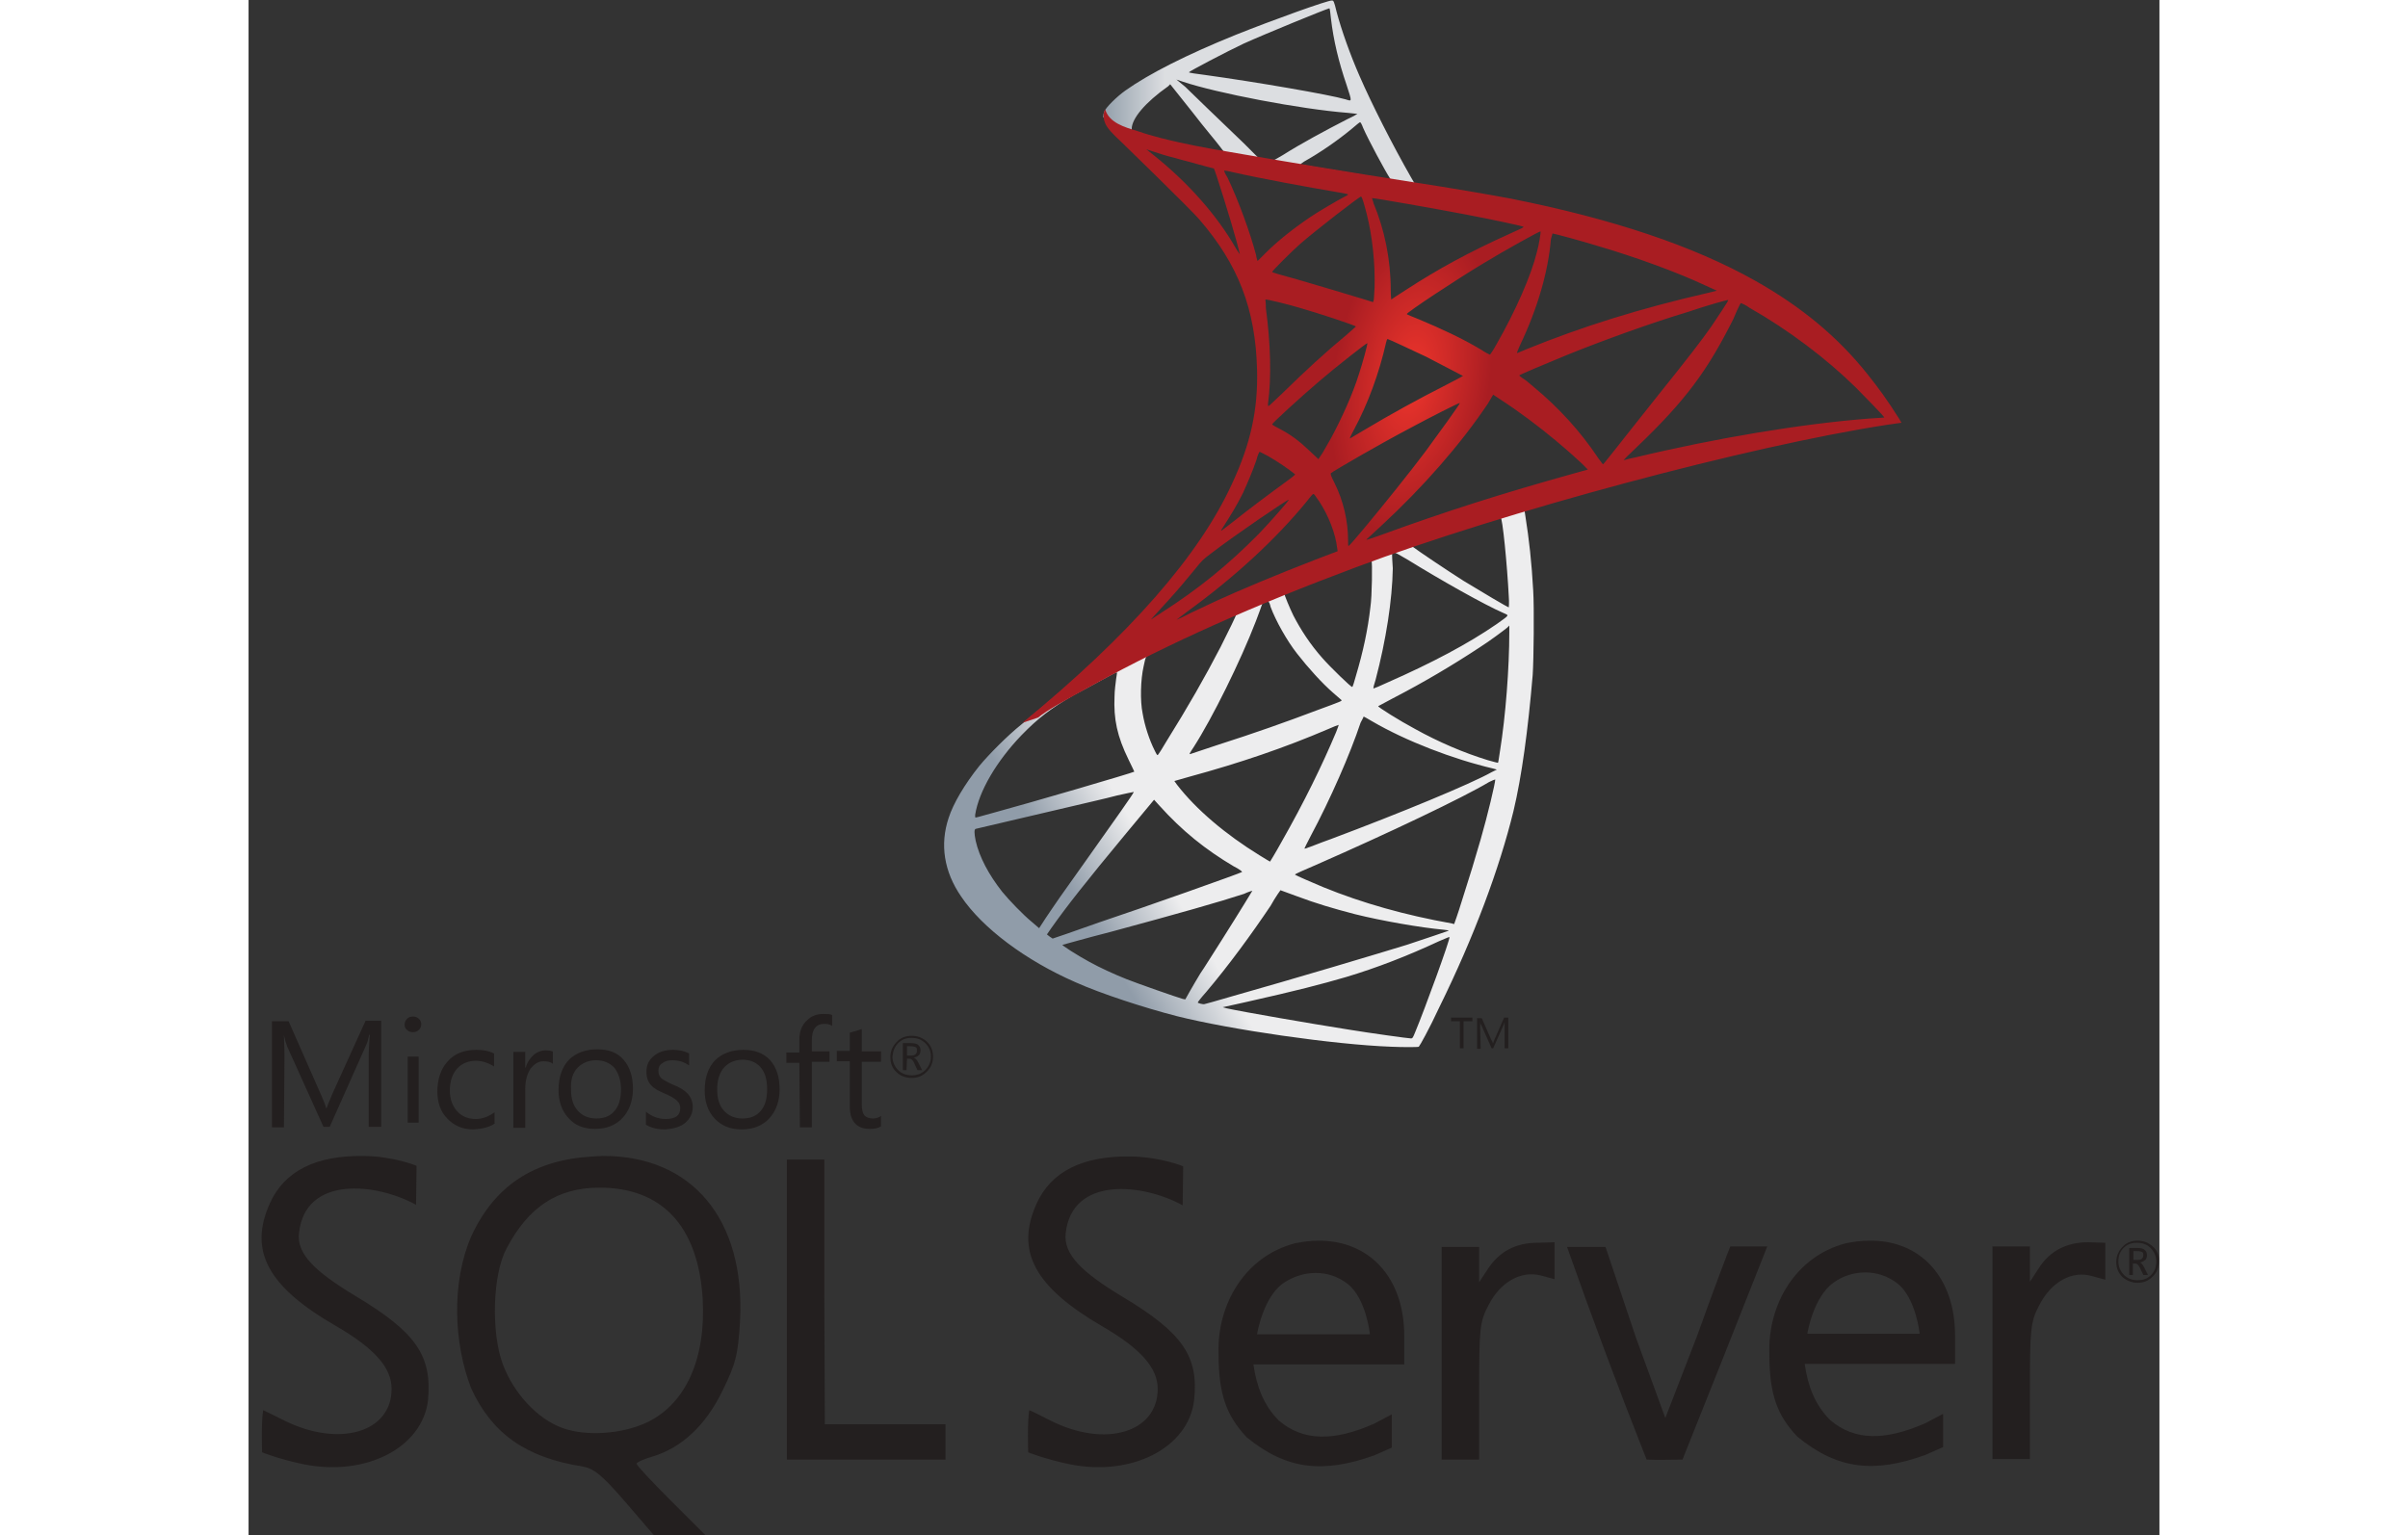
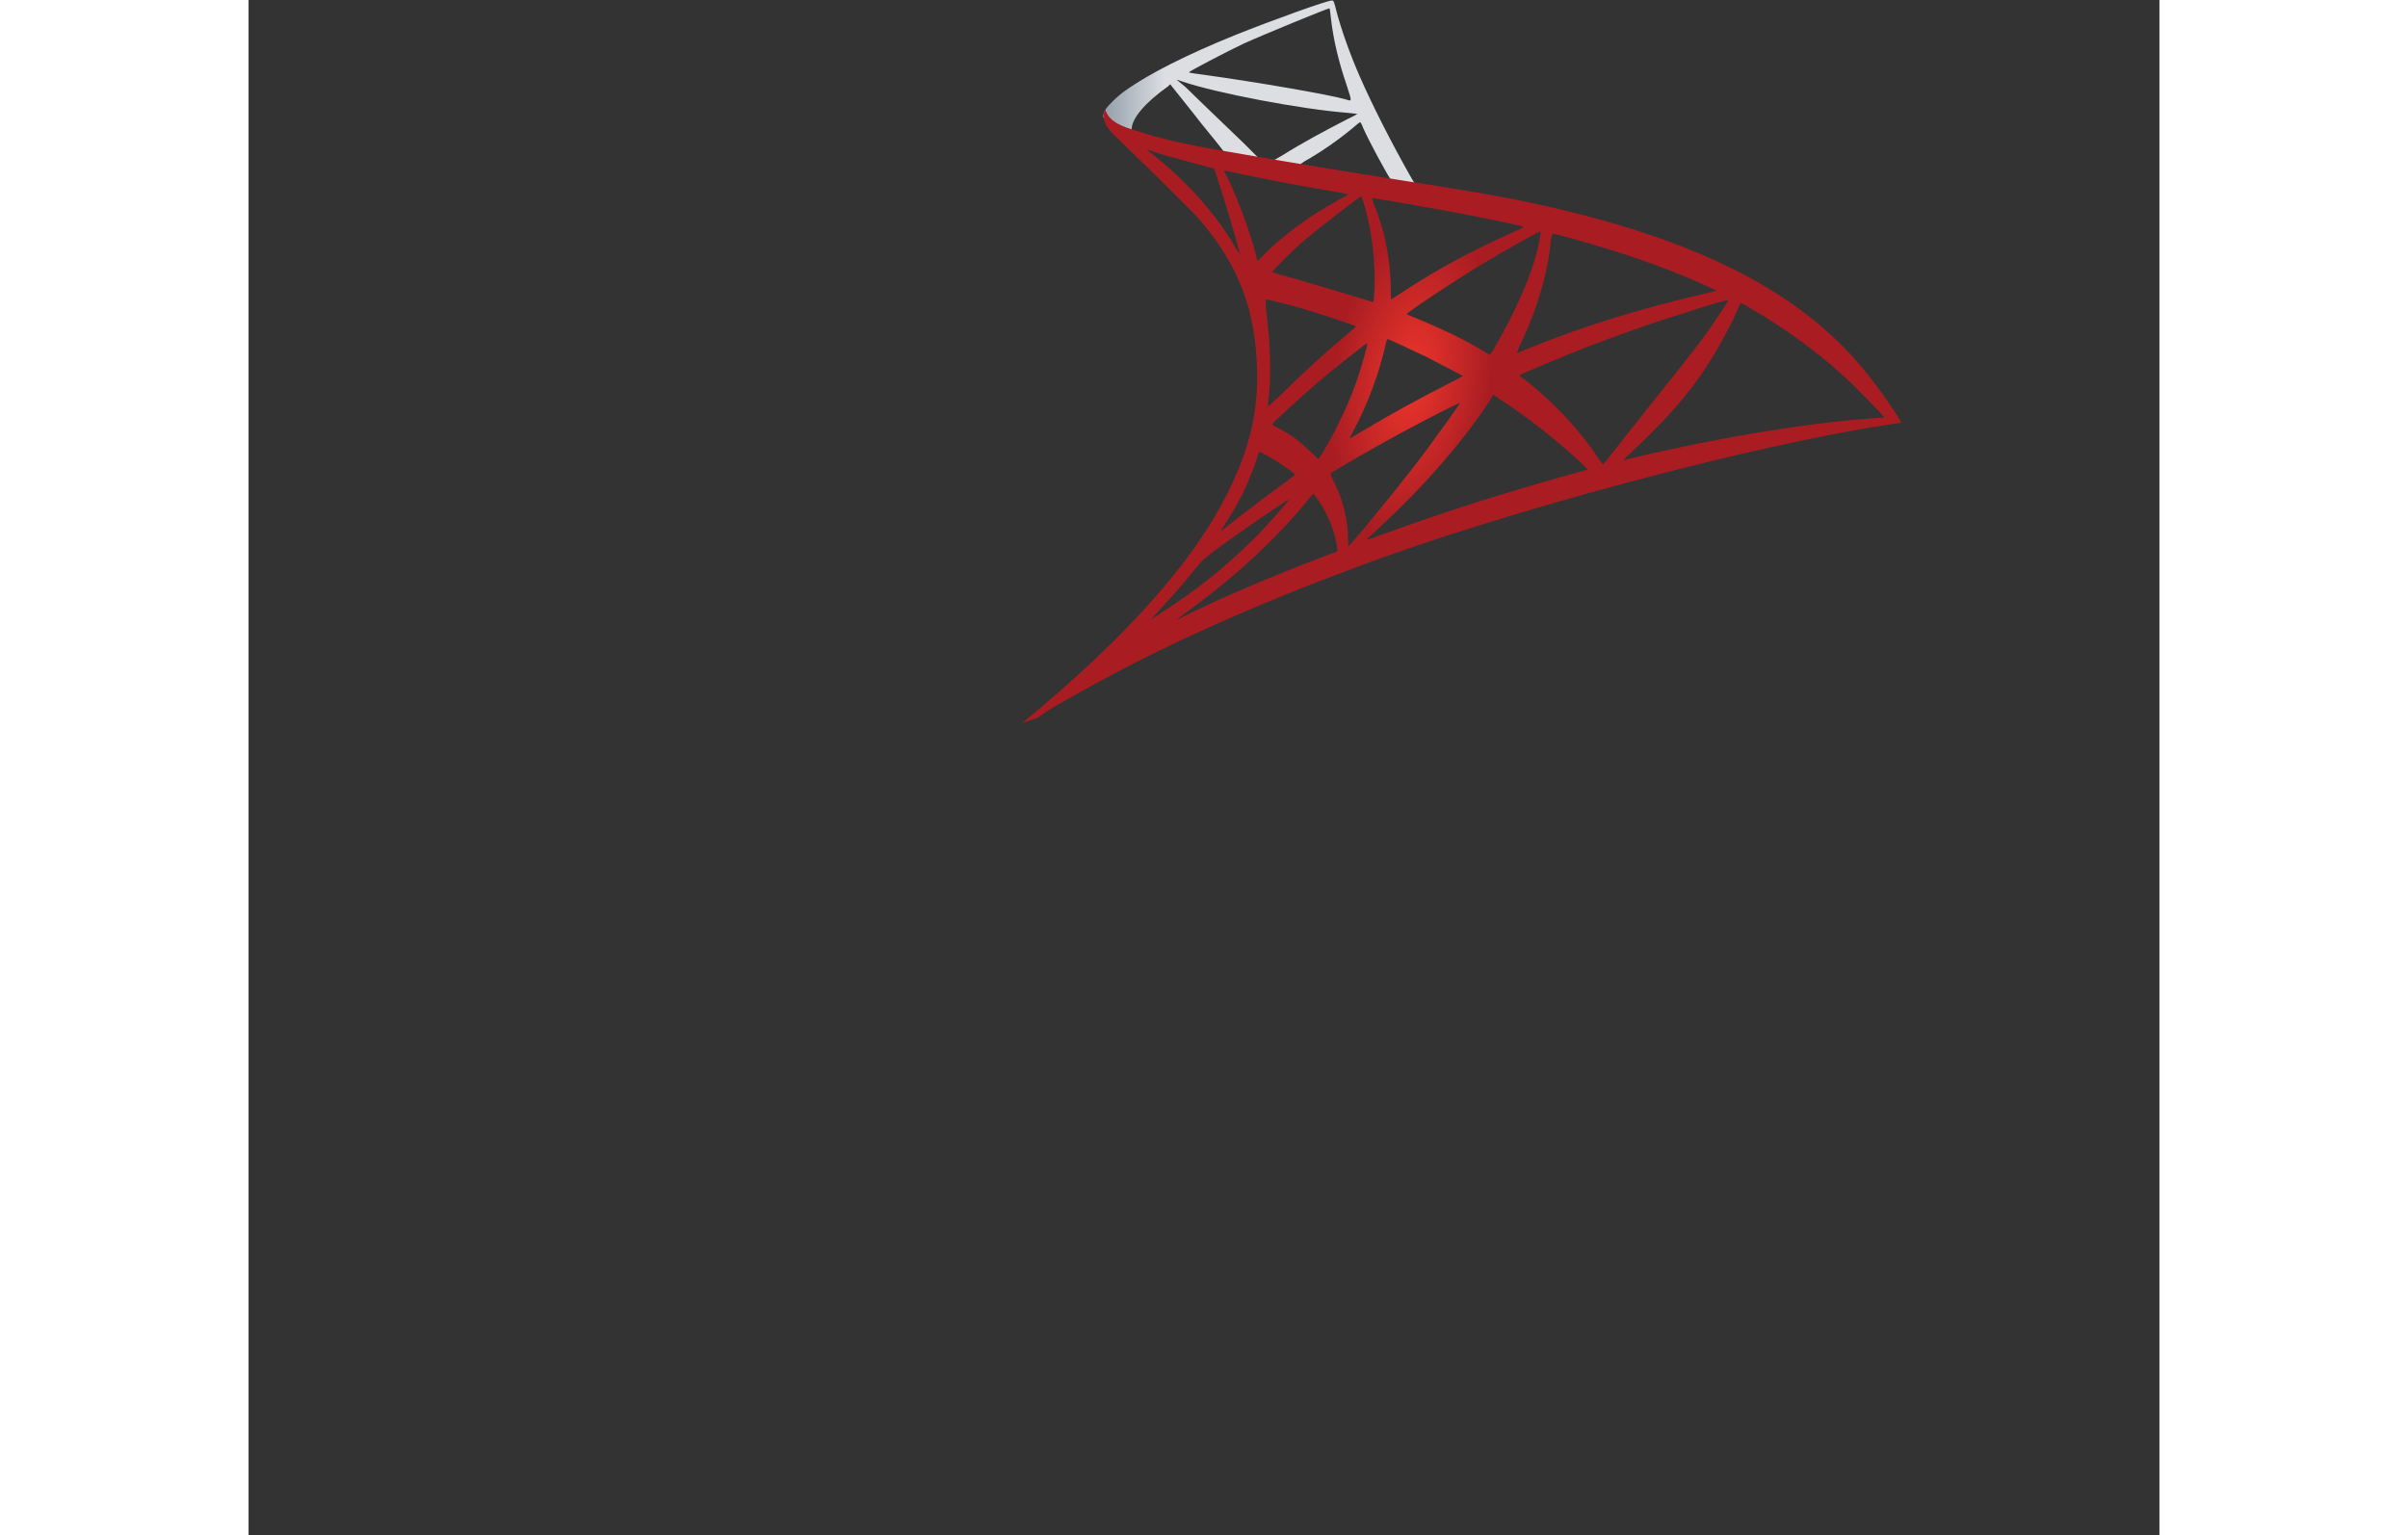
<svg xmlns="http://www.w3.org/2000/svg" width="2500" height="1594" viewBox="65.1 102.4 367.4 295.2">
  <rect x="65.1" y="102.4" width="367.4" height="295.2" fill="#333333" stroke="none" />
  <linearGradient id="a" x1="1.511" x2="1.657" y1="1.192" y2="1.192" gradientTransform="scale(115.946 -115.946) rotate(30.578 8.401 .224)" gradientUnits="userSpaceOnUse">
    <stop offset="0" stop-color="#909ca9" />
    <stop offset="1" stop-color="#ededee" />
  </linearGradient>
  <linearGradient id="b" x1=".981" x2="1.127" y1="-9.224" y2="-9.224" gradientTransform="matrix(80.32 0 0 -80.32 150.725 -619.331)" gradientUnits="userSpaceOnUse">
    <stop offset="0" stop-color="#939fab" />
    <stop offset="1" stop-color="#dcdee1" />
  </linearGradient>
  <radialGradient id="c" cx="1.935" cy="2.23" r=".146" gradientTransform="matrix(-102.406 -15.382 -31.11 204.811 556.169 -251.717)" gradientUnits="userSpaceOnUse">
    <stop offset="0" stop-color="#ee352c" />
    <stop offset="1" stop-color="#a91d22" />
  </radialGradient>
-   <path fill="url(#a)" d="m315 196.4-40.3 13.2-35.1 15.5-9.8 2.6c-2.5 2.4-5.1 4.8-8 7.2-3.1 2.7-6 5.1-8.2 6.9-2.5 2-6.1 5.6-8 7.9-2.8 3.5-5 7.2-5.9 10-1.7 5.1-.9 10.3 2.4 15.1 4.1 6.1 12.4 12.3 22 16.5 4.9 2.2 13.2 4.9 19.4 6.5 10.3 2.6 30.3 5.5 41.3 5.9 2.2.1 5.2.1 5.3 0 .2-.2 2-3.4 3.9-7.5 6.8-13.8 11.6-26.8 14.3-37.8 1.6-6.7 2.8-15.6 3.7-26.2.2-3 .3-12.9.1-16.2-.3-5.5-.8-9.9-1.5-14.3-.1-.6-.2-1.2-.1-1.2.1-.1.5-.2 5.5-1.6zm-9.2 5.4c.4 0 1.3 9.4 1.6 15.3.1 1.2 0 2.1 0 2.1-.2 0-5.1-2.9-8.7-5.1-3-1.9-8.8-5.8-9.7-6.5-.3-.2-.3-.2 2.2-1.1 4.2-1.5 14.2-4.7 14.6-4.7zm-20.6 6.8c.3 0 1 .4 2.7 1.4 6.3 3.9 14.8 8.7 18.5 10.3 1.1.5 1.2.3-1.3 2.1-5.5 3.8-12.5 7.5-20.9 11.2-1.5.7-2.7 1.2-2.8 1.2s.1-.8.4-1.7c2-7.6 3.2-15.3 3.3-21.4-.2-3.1-.2-3.1.1-3.1zm-4.2 1.6c.2.2.1 7-.2 8.9-.5 4.4-1.4 8.6-2.8 13.3-.3 1.1-.6 2.1-.7 2.1-.1.2-4.3-3.9-5.7-5.5-2.4-2.7-4.2-5.5-5.6-8.2-.7-1.4-1.8-4.1-1.7-4.1.5-.4 16.6-6.6 16.7-6.5zm-19.9 7.8c.2.1.4.6.5 1.1 1 2.7 3.2 6.6 5.1 9 2.1 2.7 4.8 5.7 7 7.6.7.6 1.4 1.2 1.5 1.3.2.2.2.2-4.7 2-5.8 2.2-12 4.4-19.2 6.7-1.7.6-3.4 1.1-5.1 1.7-.3.1-.2-.1.6-1.3 3.6-5.6 9-16.5 12-24.3.5-1.3 1-2.7 1.1-3 .1-.4.3-.6.7-.8.2.1.4 0 .5 0zm-6.1 2.5c.1.1-1.5 3.3-3 6.3-3 5.8-6.2 11.4-10.5 18.3-.7 1.2-1.4 2.3-1.5 2.4-.2.2-.2.2-.7-.8-1-2-1.9-4.7-2.3-7.1-.5-2.4-.4-6.5.2-9.1.4-1.9.4-1.9 1.3-2.3 3.7-1.9 16.3-7.8 16.5-7.7zm52.5 2.2v1.3c0 6.8-.7 16.1-1.8 22.9-.2 1.2-.3 2.2-.4 2.2 0 0-.9-.2-1.9-.5-4.6-1.4-9.5-3.5-14-6-3-1.6-7.3-4.3-7.1-4.4 0 0 1.3-.7 2.8-1.5 6-3.1 11.7-6.5 16.7-9.8 1.9-1.2 4.7-3.3 5.3-3.8zm-75.5 9c.1 0 .1.2-.1 1.3-.1.8-.3 2.3-.3 3.3-.2 4.4.5 7.7 2.7 12.2.6 1.2 1.1 2.3 1.1 2.3-.2.2-20.4 6.1-26.7 7.8-1.9.5-3.5 1-3.7 1-.2.1-.2 0-.2-.5.7-4.5 4.1-10.3 8.9-15.3 3.2-3.3 5.7-5.2 10-7.7 3.1-1.6 7.8-4.3 8.3-4.4-.1 0-.1 0 0 0zm47.5 8.5s.8.4 1.6.9c6.5 3.8 15.6 7.3 23.3 9.1l.7.2-1 .5c-4.1 2.3-17.4 7.8-31 12.9-2 .7-3.9 1.5-4.3 1.6-.4.2-.7.2-.7.2s.5-1.1 1.2-2.4c3.8-7.1 7.6-15.8 9.6-21.8.4-.7.6-1.2.6-1.2zm-4.8 1.6s-.2.7-.5 1.4c-2.7 6.4-6.1 13.4-10.6 21.3-1.1 2-2.1 3.6-2.1 3.6s-.9-.5-2-1.2c-6.5-4-12.2-8.8-15.9-13.6l-.5-.7 2.8-.8c9.9-2.7 18.4-5.6 26.8-9.2.9-.4 1.9-.8 2-.8zm30.1 10.5c0 .7-1.5 7-2.8 11.5-1.1 3.8-2 6.8-3.7 12.1-.7 2.3-1.4 4.2-1.4 4.2s-.2 0-.4-.1c-9-1.6-17.2-3.9-24.8-7-2.1-.9-5.2-2.2-5.4-2.4-.1-.1 1.8-.9 4.1-1.9 13.9-6.1 28.2-12.9 33.2-15.9.6-.3 1.1-.5 1.2-.5zm-69.5 2.4c.1.1-3.8 5.6-9.2 13.2-1.9 2.7-4.1 5.8-4.9 6.9-.8 1.2-2.1 3-2.8 4.1l-1.3 2-1.4-1.2c-1.6-1.3-4.4-4.2-5.7-5.8-2.6-3.3-4.4-6.7-5.1-9.8-.3-1.5-.3-2.2 0-2.3.5-.1 8.6-2 16.2-3.8 4.2-1 9.1-2.1 10.9-2.6 1.8-.4 3.2-.7 3.3-.7zm3.9 1.5 1 1.1c4.4 4.9 8.9 8.5 14.3 11.7 1 .5 1.7 1 1.6 1.1-.2.2-18.8 6.8-27.5 9.7-4.8 1.7-8.8 3.1-8.9 3.1l-.6-.4-.5-.4.9-1.3c2.9-4.1 6.5-8.7 14.3-18.1zm24.3 17.4s1.4.5 3 1.1c4 1.5 7.1 2.4 11.3 3.5 5.2 1.3 12.7 2.6 17.1 3 .7.1 1 .1.9.2-.2.1-4.7 1.6-8 2.7-5.2 1.6-21.2 6.4-34.3 10.1-2.4.7-4.5 1.3-4.6 1.3-.3.1-1.3-.2-1.3-.3s.7-1 1.6-2c4.4-5.2 8.7-11.1 12.4-16.6 1-1.8 1.9-3 1.9-3zm-5.4.1s-2.1 3.5-5.9 9.5c-1.6 2.5-3.4 5.4-4.1 6.4-.6 1-1.5 2.5-2 3.4l-.9 1.6-.5-.1c-1.1-.3-8.8-3-10.8-3.8-2.5-1-5.1-2.2-7.1-3.3-2.4-1.3-5.5-3.3-5.2-3.3.1 0 4.2-1.2 9.3-2.5 13.3-3.6 20.7-5.7 25.6-7.3.8-.4 1.6-.6 1.6-.6zm37.9 8.9c.2.3-4.8 14-6.6 18.3-.4 1-.5 1.2-.8 1.2-.5 0-7.7-1-12-1.7-7.6-1.2-20.3-3.4-23.5-4.1l-.7-.2 4.5-1c9.8-2.2 14.4-3.4 19.2-4.8 6-1.8 11.9-4.1 17.9-6.9 1-.4 1.8-.8 2-.8z" />
  <path fill="url(#b)" d="M273.4 102.5c-.7-.1-11.5 3.8-18.5 6.6-9.4 3.8-16.7 7.5-21.2 10.7-1.7 1.2-3.8 3.3-4.1 4.1-.1.3-.2.7-.2 1l4.1 3.9 9.7 3.1 23.1 4.1 26.4 4.5.3-2.3h-.2l-3.5-.5-.7-1.2c-3.6-6.3-7.6-14.2-9.9-19.5-1.8-4.1-3.5-8.9-4.4-12.3-.5-2.1-.6-2.2-.9-2.2zm-.5 1.5c.1 0 .2.9.3 1.9.5 4.3 1.5 8.4 3 12.8 1.1 3.4 1.1 3.2-.2 2.8-3.1-.9-17-3.3-27.1-4.7-1.6-.2-3-.4-3-.5-.1-.1 7.3-4 10.5-5.5 4.2-1.9 15.7-6.6 16.5-6.8zm-29.4 13.7 1.2.4c6.5 2.2 22.7 5.3 31.7 6 1 .1 1.9.2 1.9.2s-.8.5-1.9 1c-4.3 2.2-9.1 4.8-12.4 6.9-1 .6-1.9 1.1-2 1.1s-.8-.1-1.4-.2l-1.2-.2-3-3c-5.4-5.2-9.6-9.2-11.2-10.8zm-1.2.9 4.3 5.4c2.3 3 4.7 5.8 5.2 6.5.5.6.9 1.2.9 1.2-.1.1-6.2-1.1-9.4-1.8-3.3-.8-4.7-1.1-6.7-1.8l-1.7-.5v-.4c0-2 2.6-5.1 7-8.2zm36.5 7.3c.1 0 .3.3.6 1.1 1 2.3 4.3 8.4 5.1 9.6.2.4.7.4-3.6-.3-10.3-1.7-13.6-2.2-13.6-2.3 0 0 .3-.2.7-.5 3.2-1.8 6.4-4 9.3-6.4.7-.6 1.3-1.1 1.5-1.2-.1 0 0 0 0 0z" />
  <path fill="url(#c)" d="M229.8 123.4s-.7 1.1 0 2.7c.4 1 1.6 2.2 2.9 3.4 0 0 13.6 13.2 15.2 15.1 7.5 8.7 10.8 17.2 11.1 28.9.2 7.6-1.2 14.2-4.8 21.9-6.3 13.8-19.7 29.1-40.3 46l3-1c1.9-1.5 4.6-3 10.8-6.4 14.4-7.9 30.5-15.1 50.3-22.5 28.5-10.7 75.4-23.3 102.1-27.4l2.8-.4-.4-.7c-2.4-3.8-4.1-6.1-6.1-8.6-5.8-7.3-12.9-13.1-21.6-18-11.9-6.7-27.4-11.9-47-15.8-3.7-.7-11.8-2.1-18.4-3.1-14-2.2-23-3.7-32.9-5.4-3.6-.6-8.9-1.5-12.4-2.3-1.8-.4-5.3-1.2-8.1-2.2-2.4-.7-5.5-1.6-6.2-4.2zm7.9 7.7s.5.2 1.2.4c1.2.4 2.7.9 4.4 1.3 1.3.4 2.7.7 4 1.1 1.8.5 3.4.9 3.4.9.2.2 3.3 10.1 4.3 13.8.4 1.4.7 2.7.7 2.7s-.4-.5-.8-1.2c-3.6-6.3-9.2-12.6-15.7-17.8-.9-.7-1.5-1.2-1.5-1.2zm15 4.1c.2 0 .8.1 1.6.3 5.2 1.2 14.5 2.9 20.4 3.9 1 .2 1.8.3 1.8.4s-.4.3-.8.5c-1 .5-5.1 2.9-6.4 3.8-3.4 2.3-6.4 4.7-8.6 6.9l-1.6 1.6s-.2-.5-.3-1.2c-1.1-4.2-3.4-10.5-5.5-14.9-.4-.6-.7-1.3-.6-1.3-.1 0-.1 0 0 0zm26.3 5c.2.1.5 1.1 1.1 3.4 1.1 4.4 1.6 9.4 1.5 14-.1 1.3-.1 2.5-.2 2.6l-.1.3-1.6-.5c-3.3-1-8.6-2.6-13.1-3.9-2.6-.7-4.7-1.3-4.7-1.4 0-.2 3.8-4 5.4-5.4 3.1-2.7 11.5-9.2 11.7-9.1zm2.1.3c.1-.1 12.6 2.1 18.3 3.2 4.2.8 10.4 2.1 10.8 2.3.2.1-.5.4-2.5 1.3-8 3.6-14 6.9-20 10.8-1.6 1-2.9 1.9-2.9 1.9s-.1-.9-.1-1.9c0-5.8-1.2-11.6-3.3-16.6-.1-.5-.3-.9-.3-1zm32.4 6.4c.1.1-.3 2.6-.7 4-1.1 4.5-4.1 11.3-7.7 17.6-.6 1.1-1.2 2-1.3 2.1-.1 0-.9-.4-1.8-1-3.5-2.1-7.6-4-11.9-5.8-1.2-.5-2.3-.9-2.3-1-.2-.2 9.6-6.7 14.8-9.8 4.1-2.5 10.8-6.2 10.9-6.1zm2.3.4c.3 0 5.8 1.5 8.7 2.4 7.2 2.1 15.4 5.1 20.7 7.6l2.2 1-1.6.4c-13.1 3-24.3 6.5-35.1 10.9-.9.4-1.7.7-1.7.7-.1 0 .2-.7.6-1.6 3.3-6.9 5.4-14.1 5.9-20.3.2-.6.3-1.1.3-1.1zM260.6 160c.1-.1 4.3.9 6.6 1.6 3.5 1 10.8 3.4 10.8 3.6 0 0-.8.7-1.8 1.6-4 3.3-7.8 6.8-12.4 11.3-1.4 1.3-2.5 2.4-2.6 2.4s-.1-.2-.1-.4c.7-5.1.5-11.7-.4-18.4 0-1-.1-1.7-.1-1.7zm89 .1c.1.1-2 3.2-3.2 5-1.8 2.6-4.5 6.1-10.6 13.7-3.2 4-6.8 8.6-8 10.1s-2.2 2.8-2.3 2.8c0 0-.4-.5-.9-1.2-3.4-5.1-7.5-9.6-12.3-13.6-.9-.8-1.9-1.6-2.3-1.8-.3-.2-.6-.5-.6-.5 0-.1 5.2-2.3 9.1-3.9 6.9-2.8 16.3-6.2 23.3-8.3 3.8-1.3 7.8-2.4 7.8-2.3zm2.4.6c.1 0 .9.3 1.7.9 7.4 4.2 14.7 9.7 20.4 15.3 1.6 1.6 5.6 5.7 5.5 5.8 0 0-1.4.1-3 .2-12.8 1-29.2 3.7-45 7.5-1.1.2-2 .5-2.1.5s1.1-1.2 2.6-2.6c9.3-8.9 13.5-14.6 18.5-24.6.7-1.7 1.3-2.9 1.4-3-.1 0-.1 0 0 0zm-67.9 6.9c.4.1 4.4 2 7.4 3.4 2.7 1.4 6.9 3.6 7.1 3.7 0 0-1.4.8-3.2 1.7-5.7 2.9-10.6 5.6-15.8 8.7-1.5.9-2.7 1.6-2.7 1.6-.1 0-.1-.1.7-1.6 2.7-5 4.9-11 6.2-16.8.1-.4.2-.7.3-.7zm-3.9.8c.1.1-.9 3.8-1.6 5.9-1.2 3.9-3.4 8.7-5.4 12.4-.5.9-1.2 2.1-1.6 2.8l-.8 1.2-1.7-1.6c-2-1.9-3.6-3.1-5.7-4.2-.8-.4-1.5-.8-1.5-.9 0-.2 5.2-5 9.2-8.4 2.9-2.5 9-7.3 9.1-7.2zm24.2 9.9 1.5 1c3.4 2.2 7.4 5.2 10.5 7.8 1.7 1.4 5.1 4.4 5.8 5.2l.4.4-2.5.7c-14 3.9-24.7 7.3-37.3 11.9-1.4.5-2.6.9-2.7.9-.2 0-.3.2 2.8-2.7 8-7.4 15.2-15.6 20.5-23.5zm-6.4 1.6c.1.1-4.1 5.9-6.6 9.3-3 4-8.3 10.6-11.9 14.9-1.5 1.8-2.8 3.3-2.9 3.3s-.1-.4-.1-1.1c0-3.7-.9-7.6-2.6-11-.7-1.4-.8-1.7-.7-1.9.6-.5 9.4-5.6 15.1-8.6 3.7-2 9.6-5 9.7-4.9zm-38.5 9.4c.1 0 .8.4 1.6.8 1.9 1.1 3.7 2.3 5.2 3.5.1.1-.7.7-1.8 1.5-2.9 2.1-7.3 5.4-9.8 7.4-2.7 2.1-2.8 2.2-2.5 1.7 2-3.1 3-4.8 4.1-7 .9-2 1.9-4.3 2.6-6.4.2-.8.5-1.5.6-1.5zm10.3 8.1c.2 0 .3.2 1.2 1.5 1.7 2.6 3.1 6.1 3.4 8.9l.1.6-4.2 1.6c-7.5 2.9-14.4 5.8-19 7.9-1.3.6-3.6 1.7-5.1 2.4-1.5.8-2.7 1.3-2.7 1.3s.9-.7 2.1-1.6c9.1-6.6 17-13.9 22.9-21.1.6-.8 1.2-1.5 1.3-1.5zm-4.7 1.1c.1.1-3.4 4.1-5.7 6.5-5.9 6-11.7 10.7-18.9 15.3-.9.6-1.7 1.1-1.8 1.2-.2.1.1-.2 3.2-3.6 2-2.2 3.5-4 5.3-6.2 1.2-1.5 1.4-1.7 3-2.9 4.4-3.4 14.7-10.4 14.9-10.3z" />
-   <path fill="#231f1f" d="M133.1 324.7c-.6 0-1.1.1-1.7.1-11.4.6-19 5.6-23.5 15.4-3.8 8.8-3.4 20.4 0 29.2 4 8.7 10.5 13.3 21.3 15 2.3.4 3.8 1.6 8.3 6.8l5.5 6.4h9.9l-6.6-6.6c-3.6-3.6-6.6-6.8-6.6-7.1s1.4-.9 3.1-1.4c5.6-1.7 10.2-6 13.4-12.6 2.6-5.3 3-6.9 3.4-13.5 1-19.6-9.3-31.8-26.5-31.7zm8.7 51.2c-4.8 2.3-11.8 2.8-16.4 1.1-4.7-1.7-9.3-6.6-11.4-12.2-2.3-6.1-2-17.3.7-22.3 4.2-8 9.8-11.7 17.9-11.7 12 0 18.9 7.4 19.8 21.2.7 11.6-3.2 20.3-10.6 23.9zm171.1-34.5c-4.2 0-7.3 1.7-9.5 5l-1.7 2.6v-6.8h-7.2v40.9h7.2V370c0-12 .1-13.4 1.8-16.6 2.3-4.5 6.3-6.7 10.1-5.7l2.6.7v-7.1zm-42.2-.4c-1.4 0-2.9.2-4.4.5-9.6 2.5-15 11.7-14.7 21.2 0 7.9 1.5 11.9 5.4 16.1 7.8 6.4 14.9 6.9 24.5 3.5 1.6-.7 3.4-1.5 3.4-1.5v-6.4l-3.4 1.8c-7.7 3.4-13.6 3.4-18.3-.6-3-3-4.3-6.7-4.9-10.8h29v-5.5c0-11.3-6.8-18.4-16.6-18.3zM259 359s1.1-7 5-9.8c1.9-1.3 4.1-2 6.3-2s4.3.7 6.1 2.1c3.6 2.8 4.3 9.7 4.3 9.7zm-173.4-7.4c-7.8-4.7-11.3-8.1-10.8-12.1 1.2-11.1 14.9-9.6 22.5-5.4l.1-7.5s-4.2-1.8-10.2-1.9c-9.2-.1-15.2 2.9-18 9.1-4.1 9.1-.5 16 12.7 23.6 7.4 4.3 10.7 8 10.7 12.1 0 8.4-10.1 11.3-20.6 6.1-2.2-1.1-4-2-4.1-2-.4 2.4-.2 8.1-.2 8.1s3.2 1.3 8 2.3c12 2.4 22.8-3.2 23.9-12.3.8-8.6-2.3-13.1-14-20.1zm291-10.6c-1.4 0-2.9.2-4.4.5-9.6 2.5-15 11.7-14.7 21.2 0 7.9 1.5 11.9 5.4 16 7.8 6.4 14.9 7 24.6 3.5 1.6-.7 3.4-1.5 3.4-1.5v-6.4l-3.4 1.8c-7.8 3.4-13.6 3.4-18.3-.6-3-3-4.3-6.6-4.9-10.8h28.9v-5.5c0-11.3-6.8-18.4-16.6-18.2zm-11.8 17.9s1.1-7 5-9.8c1.9-1.4 4.1-2 6.2-2s4.3.7 6.1 2.1c3.6 2.8 4.3 9.7 4.3 9.7zM233 351.7c-7.8-4.7-11.2-8.1-10.8-12.1 1.2-11.1 14.9-9.6 22.5-5.4l.1-7.5s-4.2-1.8-10.2-1.9c-9.2-.1-15.2 2.9-18 9.1-4.1 9.1-.4 16 12.7 23.6 7.4 4.3 10.6 8 10.6 12 0 8.4-10.1 11.4-20.6 6.1-2.1-1.1-4-2-4.1-2-.4 2.4-.2 8.1-.2 8.1s3.2 1.3 8 2.3c12 2.4 22.8-3.2 23.9-12.3.9-8.5-2.2-13-13.9-20zm185.8-10.4c-4.2 0-7.4 1.7-9.5 5l-1.7 2.6v-6.8h-7.2V383h7.2v-13c0-12 .1-13.4 1.8-16.6 2.3-4.5 6.3-6.7 10.1-5.6l2.6.7v-7.1zm-243 10.2v-26.1h-7.2v57.7h30.5v-6.8h-23.2zm167.7 8.1-6 15.5-5.7-15.6-5.8-17.3h-7.4c4.8 13.6 10 27.5 15.3 40.9 2.3.1 4.6 0 6.9 0l8.1-20.3 8.2-20.7H350c-.1.1-3.2 8.3-6.5 17.5zm-150.9-49.9c1.2 0 2.1-.4 2.9-1.2s1.2-1.7 1.2-2.9-.4-2.1-1.2-2.9c-.8-.7-1.7-1.1-2.9-1.1s-2.2.4-2.9 1.2c-.8.8-1.2 1.8-1.2 2.9 0 1.2.4 2.2 1.2 2.9.7.7 1.7 1.1 2.9 1.1zM190 303c.7-.7 1.5-1 2.6-1 1 0 1.9.3 2.6 1s1.1 1.5 1.1 2.6c0 1-.4 1.9-1.1 2.6s-1.6 1-2.6 1-1.9-.3-2.6-1-1.1-1.6-1.1-2.6c.1-1 .4-1.9 1.1-2.6zm1.7 3h.5c.3 0 .7.3.9.9l.6 1.3h.9l-.7-1.4c-.3-.6-.6-.9-.9-1 .4-.1.7-.2 1-.5.2-.2.3-.6.3-.9 0-.4-.1-.7-.4-1s-.8-.4-1.5-.4h-1.5v5.2h.7zm0-2.4h.7c.5 0 .8.1 1 .2s.2.3.2.7c0 .6-.4.9-1.1.9h-.8zM72 305.5c0-1.8-.1-3.2-.1-4 .2.9.4 1.6.6 2.1l7 15.5h1.2l7-15.7c.2-.4.4-1.1.6-2h.1c-.1 1.6-.2 2.9-.2 4v13.7h2.4v-20.4h-3L81.1 313c-.2.6-.6 1.4-1 2.5H80c-.1-.6-.5-1.4-.9-2.4l-6.3-14.3h-3.2v20.4h2.3zm23.7.1h2.1v12.7h-2.1zm1-4.7c.4 0 .8-.1 1.1-.4s.5-.6.5-1.1c0-.4-.1-.8-.5-1.1-.3-.3-.7-.4-1.1-.4s-.8.1-1.1.4-.5.7-.5 1.1c0 .5.1.8.5 1.1.3.3.7.4 1.1.4zm15.7 17.6v-2.2c-1.1.8-2.3 1.3-3.6 1.3-1.5 0-2.7-.5-3.6-1.5s-1.4-2.3-1.4-4c0-1.8.5-3.2 1.4-4.2s2.2-1.5 3.6-1.5c1.2 0 2.4.4 3.5 1.1V305c-1-.5-2.1-.7-3.4-.7-2.3 0-4.2.7-5.5 2.2-1.3 1.4-2 3.4-2 5.8 0 2.1.6 3.9 1.9 5.2 1.3 1.4 3 2.1 5 2.1 1.7-.1 3-.4 4.1-1.1zm5.9-6.7c0-1.7.4-3 1.1-4 .7-.8 1.4-1.3 2.4-1.3.8 0 1.4.1 1.8.5v-2.4c-.3-.1-.8-.2-1.4-.2-.8 0-1.6.3-2.2.8-.7.6-1.3 1.4-1.6 2.5h-.1v-3H116v14.6h2.3zm13.4 7.7c2.2 0 4-.7 5.3-2.1s2-3.3 2-5.6c0-2.4-.6-4.2-1.8-5.6s-2.9-2-5.1-2-4 .7-5.3 1.9c-1.4 1.4-2.1 3.4-2.1 5.9 0 2.2.6 4 1.9 5.4 1.2 1.4 2.9 2.1 5.1 2.1zm-3.3-11.8c.9-.9 2.1-1.4 3.5-1.4 1.5 0 2.6.5 3.5 1.4.8 1 1.3 2.4 1.3 4.2s-.4 3.2-1.2 4.1c-.8 1-2 1.5-3.5 1.5s-2.7-.5-3.6-1.5-1.3-2.3-1.3-4.1c-.1-1.8.3-3.2 1.3-4.2zm20.7 10.6c.9-.8 1.4-1.8 1.4-3 0-1.1-.4-2-1.1-2.7-.6-.6-1.4-1.1-2.7-1.6-1.1-.5-1.8-.9-2.2-1.2-.4-.4-.6-.8-.6-1.5 0-.6.2-1.1.7-1.4.5-.4 1.1-.6 1.9-.6 1.3 0 2.3.3 3.3 1V305c-.9-.5-2-.7-3.1-.7-1.5 0-2.8.4-3.7 1.2-1 .8-1.4 1.8-1.4 3 0 1.1.3 2 .9 2.6.5.6 1.4 1.1 2.6 1.6s2 1 2.4 1.4.6.8.6 1.4c0 1.4-.9 2.1-2.8 2.1-1.4 0-2.7-.5-3.8-1.4v2.5c1 .6 2.2.9 3.6.9 1.7-.1 3.1-.5 4-1.3zm11.1-14c-2.2 0-4 .7-5.3 1.9-1.4 1.4-2.1 3.4-2.1 5.9 0 2.2.6 4 1.9 5.4s3 2.1 5.2 2.1 4-.7 5.3-2.1 2-3.3 2-5.6c0-2.4-.6-4.2-1.8-5.6-1.3-1.4-3-2-5.2-2zm4.6 7.6c0 1.8-.4 3.2-1.2 4.1-.8 1-2 1.5-3.5 1.5s-2.7-.5-3.6-1.5-1.3-2.3-1.3-4.1c0-1.9.5-3.3 1.4-4.3.9-.9 2.1-1.4 3.5-1.4s2.6.5 3.4 1.4c.9 1 1.3 2.4 1.3 4.3zm6.3 7.3h2.3v-12.6h3.4v-2h-3.4v-2.2c0-2 .8-3.1 2.4-3.1.6 0 1.1.1 1.5.4v-2.1c-.4-.2-1-.2-1.7-.2-1.3 0-2.3.4-3.1 1.2-1 .9-1.5 2.1-1.5 3.8v2.4h-2.5v2h2.5zm9.6-4c0 2.8 1.3 4.3 3.8 4.3.9 0 1.6-.1 2.2-.5v-2c-.4.3-.9.5-1.5.5-.8 0-1.3-.2-1.7-.6-.3-.4-.5-1.1-.5-2.1v-8.2h3.7v-2H183v-4.3c-.8.3-1.6.5-2.3.7v3.5h-2.5v2h2.5zm250.5 26.9c-.8-.7-1.7-1.1-2.9-1.1s-2.2.4-2.9 1.2c-.8.8-1.2 1.8-1.2 2.9 0 1.2.4 2.1 1.2 2.9.8.7 1.8 1.1 2.9 1.1 1.2 0 2.1-.4 2.9-1.2s1.2-1.7 1.2-2.9c.1-1.2-.4-2.2-1.2-2.9zm-.3 5.5c-.7.7-1.5 1-2.6 1-1 0-1.9-.3-2.6-1s-1.1-1.6-1.1-2.6.3-1.9 1-2.6 1.5-1 2.6-1c1 0 1.9.3 2.6 1s1.1 1.6 1.1 2.6-.3 1.9-1 2.6zm-2.1-2.4c.4-.1.7-.3 1-.5.2-.2.3-.6.3-.9 0-.4-.1-.7-.4-1s-.8-.4-1.5-.4h-1.5v5.2h.7v-2.2h.5c.3 0 .6.3.9.9l.6 1.3h.9l-.7-1.4c-.3-.6-.6-.9-.8-1zm-.5-.5h-.8V343h.7c.5 0 .8.1 1 .2s.2.3.2.7c-.1.6-.4.8-1.1.8zM298 304h.7v-5.2h1.7v-.7h-4.1v.7h1.7zm3.9-3.9v-1.2c0 .3.1.5.2.6l2 4.5h.3l2-4.5c.1-.1.1-.3.2-.6v5.1h.7v-5.9h-.8l-1.8 4.1c0 .1-.2.4-.3.8h-.1c0-.2-.1-.4-.3-.7l-1.8-4.1h-.9v5.9h.7z" />
</svg>